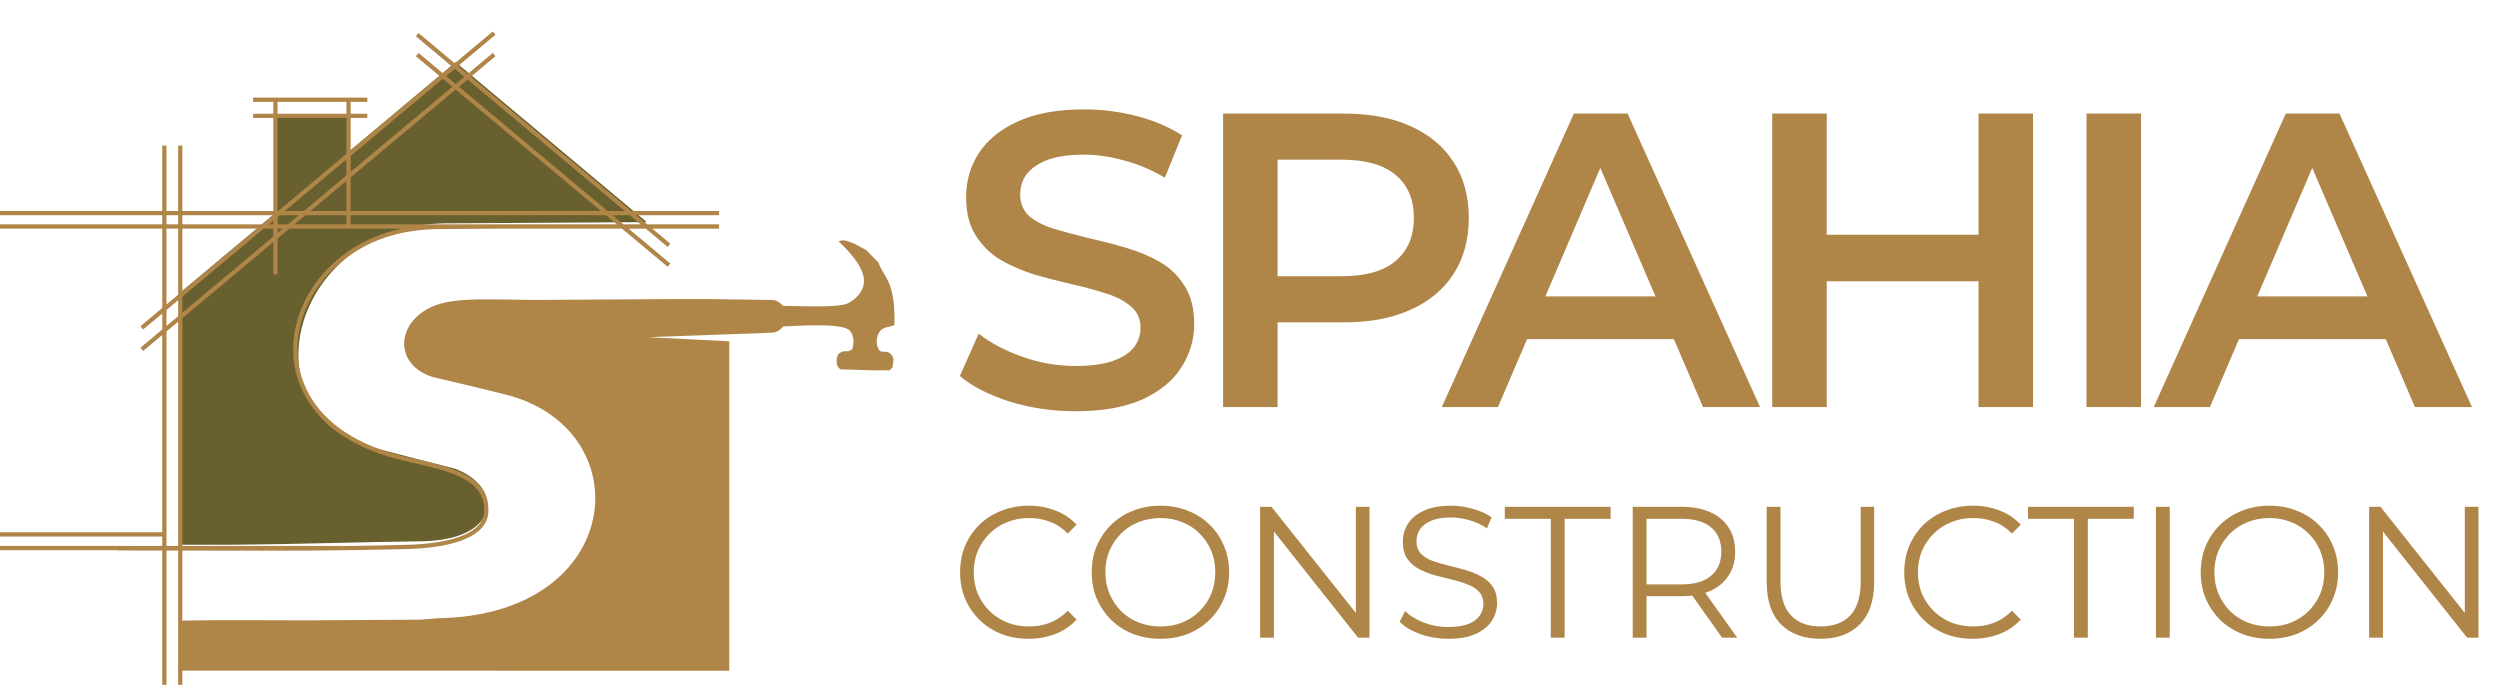
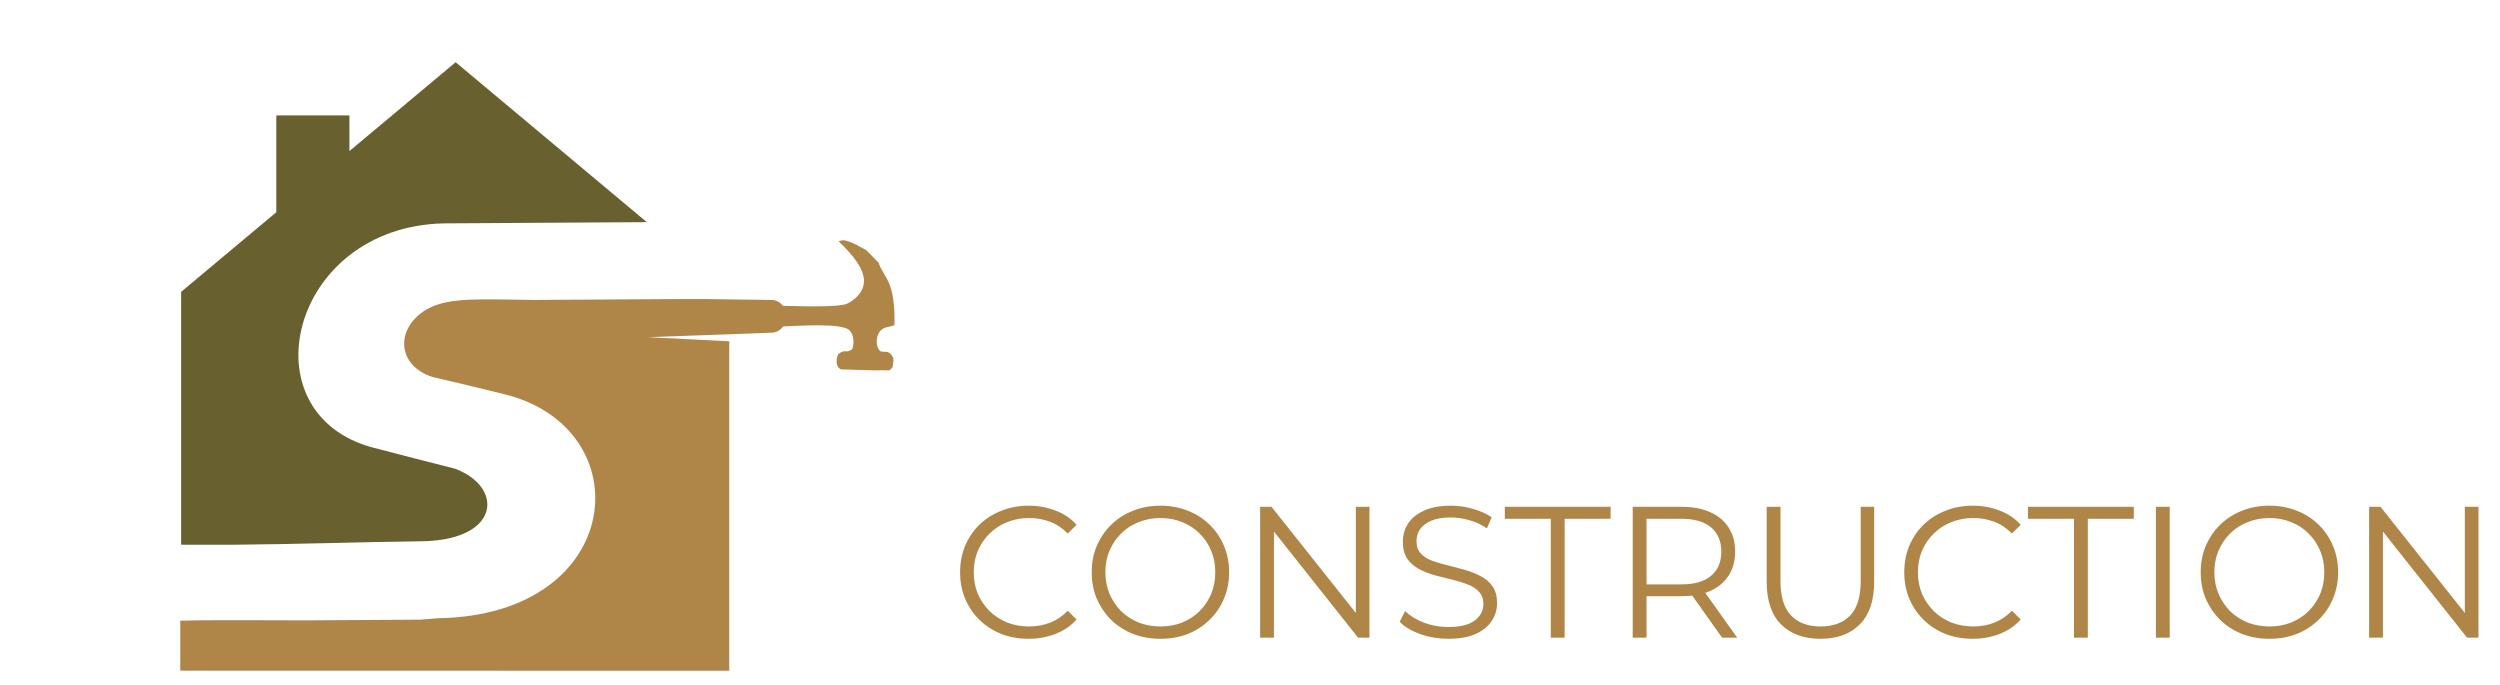
<svg xmlns="http://www.w3.org/2000/svg" width="1431" height="392" viewBox="0 0 1431 392" fill="none">
  <path fill-rule="evenodd" clip-rule="evenodd" d="M512 186.078C512.547 160.177 505.798 159.165 502.924 150.408L495.707 143.009C495.521 142.94 495.392 142.964 495.147 142.776L492.096 141.158C490.602 140.286 489.668 139.769 488.174 139.179C484.286 137.636 482.687 136.956 480.05 138.172C487.554 145.312 495.737 154.547 494.406 162.687C493.672 167.207 489.884 171.31 485.244 173.67C480.015 176.328 454.551 175.077 448.149 175.052C446.591 173.037 444.264 171.724 441.698 171.691C429.089 171.524 416.485 171.356 403.888 171.186C393.46 171.046 332.748 171.59 305.014 171.683C298.162 171.618 291.173 171.515 284.002 171.362C271.992 171.426 256.329 170.802 245.574 176.382C226.512 186.28 226.039 208.83 247.591 215.8C263.229 219.449 272.989 221.763 288.527 225.616C367.453 244.786 358.462 352.147 250.782 353.871L240.589 354.694L175.362 355.09C149.821 355.01 123.536 354.922 116.999 355.032L103.18 355.264V383.897L417.432 383.917V195.36L370.878 193.001L430.719 190.867L441.909 190.415C444.472 190.312 446.765 188.932 448.285 186.866C455.104 186.657 481.947 184.571 486.293 189.107C489.108 192.041 488.874 197.227 487.729 200.008C483.593 202.623 484.02 199.345 479.8 202.744C478.646 205.071 478.027 209.921 481.348 211.428L499.837 211.988C502.825 212.026 506.332 211.871 509.159 211.975L510.879 210.295C511.032 207.848 512.278 205.487 510.282 203.116C507.99 200.391 506.664 201.967 503.706 200.961C501.185 198.118 501.543 193.659 502.823 191.044C505.008 186.581 508.674 187.604 512 186.078Z" fill="#B08548" />
  <path fill-rule="evenodd" clip-rule="evenodd" d="M103.68 166.893H103.866L158.159 121.48V66.041H200.013V86.47L260.805 35.609L339.269 101.253L370.233 127.156L253.91 127.864C165.635 129.86 140.298 237.335 214.068 256.35C229.54 260.406 244.931 264.364 260.243 268.222C288.11 278.389 286.935 308.6 242.589 309.805C206.172 310.247 169.781 311.543 133.366 311.808H122.936V311.82L103.68 311.807V166.893Z" fill="#68612F" />
-   <path d="M382.133 141.323L369.667 130.894H359.837L383.687 150.847L382.133 152.702L356.066 130.894H285.286L251.641 131.115C249.432 131.115 246.599 131.21 243.284 131.471C240.723 131.675 237.9 131.985 234.897 132.446C210.518 136.193 191.495 149.525 180.57 166.411C174.57 175.685 171.012 186.039 170.358 196.452C169.705 206.866 171.944 217.305 177.524 226.824C186.535 242.198 204.282 255.171 232.667 261.573L234.738 262.038C258.829 267.454 280.203 272.265 279.559 292.727C279.333 299.923 274.414 304.943 266.841 308.319C257.992 312.264 245.437 313.963 232.665 314.282C191.004 315.328 164.709 315.274 117.77 315.177L104.386 315.149V392H101.967V315.147L95.297 315.132V392H92.869V315.125C84.887 315.114 76.339 315.104 67.114 315.1V314.938H0V312.51H92.867V307.094H0V304.667H92.867V191.737L81.946 200.873L80.394 199.018L92.867 188.582V179.446L81.946 188.584L80.394 186.728L92.867 176.294V130.838H0V128.411H92.867V123.181H0V120.754H92.867V83.339H95.295V120.761H101.967V83.339H104.395V120.761H156.443V67.518H144.855V65.09H156.443V58.292H144.855V55.864H210.258V58.292H200.717V65.094H210.258V67.521H200.717V86.073L251.602 43.505L238.025 32.148L239.577 30.292L253.486 41.929L258.401 37.82L238.025 20.764L239.577 18.91L260.288 36.235L282.084 18L283.636 19.855L262.172 37.813L267.633 42.379L282.084 30.288L283.636 32.145L269.517 43.959L361.327 120.763H411.593V123.191H364.223L370.474 128.42H411.593V130.9H373.438L383.687 139.474L382.133 141.328V141.323ZM158.866 58.292V65.094H198.293V58.292H158.866ZM353.102 128.414L346.85 123.185H200.717V128.414H353.102ZM343.951 120.757L260.831 51.223L200.717 101.512V120.761L343.951 120.757ZM258.947 49.647L253.484 45.079L200.717 89.224V98.358L258.947 49.647ZM255.37 43.501L260.829 48.067L265.75 43.959L260.291 39.391L255.374 43.499L255.37 43.501ZM262.715 49.647L347.724 120.761H357.556L267.633 45.533L262.715 49.642V49.647ZM350.622 123.185L356.871 128.414H366.704L360.455 123.185H350.622ZM95.291 186.554L101.967 180.974V171.838L95.297 177.418V186.554H95.291ZM104.395 178.946L156.443 135.397V130.838H150.972L104.395 169.812V178.946ZM158.875 133.378L161.902 130.848H158.866V133.378H158.875ZM164.799 128.424L171.049 123.194H160.119L158.866 124.242V128.424H164.799ZM173.95 120.767L198.306 100.392V91.25L163.032 120.757L173.95 120.767ZM198.293 103.533L177.707 120.761H198.293V103.533ZM174.811 123.185L168.56 128.414H198.293V123.185H174.811ZM165.66 130.842L158.864 136.527V157.083H156.436V138.551L104.395 182.1V312.51H195.904V312.572C207.349 312.428 219.185 312.198 232.622 311.868C245.114 311.556 257.348 309.916 265.864 306.114C272.587 303.115 276.959 298.767 277.152 292.655C277.729 274.188 257.277 269.587 234.198 264.399L232.127 263.932C203.022 257.368 184.765 243.962 175.434 228.047C169.595 218.086 167.255 207.153 167.934 196.299C168.614 185.445 172.312 174.723 178.536 165.094C189.146 148.696 207.13 135.548 230.131 130.838L165.66 130.842ZM101.967 184.127L95.297 189.709V312.51H101.967V184.127ZM95.297 174.266L101.967 168.684V130.838H95.291V174.266H95.297ZM95.297 128.414H101.967V123.185H95.291V128.414H95.297ZM147.214 130.842H104.395V166.656L147.212 130.836L147.214 130.842ZM104.395 128.414H150.101L156.35 123.185H104.395V128.414ZM153.885 128.414H156.443V126.263L153.87 128.414H153.885ZM158.881 120.757H159.254L198.3 88.094V67.518H158.866V120.761L158.881 120.757Z" fill="#B08548" />
-   <path d="M615.64 235.4C602.52 235.4 589.96 233.56 577.96 229.88C565.96 226.04 556.44 221.16 549.4 215.24L560.2 191C566.92 196.28 575.24 200.68 585.16 204.2C595.08 207.72 605.24 209.48 615.64 209.48C624.44 209.48 631.56 208.52 637 206.6C642.44 204.68 646.44 202.12 649 198.92C651.56 195.56 652.84 191.8 652.84 187.64C652.84 182.52 651 178.44 647.32 175.4C643.64 172.2 638.84 169.72 632.92 167.96C627.16 166.04 620.68 164.28 613.48 162.68C606.44 161.08 599.32 159.24 592.12 157.16C585.08 154.92 578.6 152.12 572.68 148.76C566.92 145.24 562.2 140.6 558.52 134.84C554.84 129.08 553 121.72 553 112.76C553 103.64 555.4 95.32 560.2 87.8C565.16 80.12 572.6 74.04 582.52 69.56C592.6 64.92 605.32 62.6 620.68 62.6C630.76 62.6 640.76 63.88 650.68 66.44C660.6 69 669.24 72.68 676.6 77.48L666.76 101.72C659.24 97.24 651.48 93.96 643.48 91.88C635.48 89.64 627.8 88.52 620.44 88.52C611.8 88.52 604.76 89.56 599.32 91.64C594.04 93.72 590.12 96.44 587.56 99.8C585.16 103.16 583.96 107 583.96 111.32C583.96 116.44 585.72 120.6 589.24 123.8C592.92 126.84 597.64 129.24 603.4 131C609.32 132.76 615.88 134.52 623.08 136.28C630.28 137.88 637.4 139.72 644.44 141.8C651.64 143.88 658.12 146.6 663.88 149.96C669.8 153.32 674.52 157.88 678.04 163.64C681.72 169.4 683.56 176.68 683.56 185.48C683.56 194.44 681.08 202.76 676.12 210.44C671.32 217.96 663.88 224.04 653.8 228.68C643.72 233.16 631 235.4 615.64 235.4ZM700.098 233V65H769.218C784.098 65 796.818 67.4 807.378 72.2C818.098 77 826.338 83.88 832.098 92.84C837.858 101.8 840.738 112.44 840.738 124.76C840.738 137.08 837.858 147.72 832.098 156.68C826.338 165.64 818.098 172.52 807.378 177.32C796.818 182.12 784.098 184.52 769.218 184.52H717.378L731.298 169.88V233H700.098ZM731.298 173.24L717.378 158.12H767.778C781.538 158.12 791.858 155.24 798.738 149.48C805.778 143.56 809.298 135.32 809.298 124.76C809.298 114.04 805.778 105.8 798.738 100.04C791.858 94.28 781.538 91.4 767.778 91.4H717.378L731.298 76.04V173.24ZM825.297 233L900.897 65H931.617L1007.46 233H974.817L909.777 81.56H922.257L857.457 233H825.297ZM860.097 194.12L868.497 169.64H959.217L967.617 194.12H860.097ZM1132.5 65H1163.7V233H1132.5V65ZM1045.62 233H1014.42V65H1045.62V233ZM1134.9 161H1042.98V134.36H1134.9V161ZM1194.32 233V65H1225.52V233H1194.32ZM1232.8 233L1308.4 65H1339.12L1414.96 233H1382.32L1317.28 81.56H1329.76L1264.96 233H1232.8ZM1267.6 194.12L1276 169.64H1366.72L1375.12 194.12H1267.6Z" fill="#B08548" />
  <path d="M588.726 365.642C583.091 365.642 577.883 364.715 573.104 362.86C568.325 360.934 564.187 358.259 560.692 354.835C557.197 351.411 554.45 347.381 552.453 342.744C550.527 338.107 549.564 333.043 549.564 327.55C549.564 322.057 550.527 316.993 552.453 312.356C554.45 307.719 557.197 303.689 560.692 300.265C564.259 296.841 568.432 294.202 573.211 292.347C577.99 290.421 583.198 289.458 588.833 289.458C594.254 289.458 599.355 290.385 604.134 292.24C608.913 294.023 612.944 296.734 616.225 300.372L611.196 305.401C608.129 302.262 604.74 300.015 601.031 298.66C597.322 297.233 593.327 296.52 589.047 296.52C584.553 296.52 580.38 297.305 576.528 298.874C572.676 300.372 569.323 302.548 566.47 305.401C563.617 308.183 561.37 311.464 559.729 315.245C558.16 318.954 557.375 323.056 557.375 327.55C557.375 332.044 558.16 336.181 559.729 339.962C561.37 343.671 563.617 346.953 566.47 349.806C569.323 352.588 572.676 354.764 576.528 356.333C580.38 357.831 584.553 358.58 589.047 358.58C593.327 358.58 597.322 357.867 601.031 356.44C604.74 355.013 608.129 352.731 611.196 349.592L616.225 354.621C612.944 358.259 608.913 361.005 604.134 362.86C599.355 364.715 594.219 365.642 588.726 365.642ZM664.279 365.642C658.644 365.642 653.401 364.715 648.55 362.86C643.771 360.934 639.598 358.259 636.031 354.835C632.536 351.34 629.789 347.309 627.792 342.744C625.866 338.107 624.903 333.043 624.903 327.55C624.903 322.057 625.866 317.028 627.792 312.463C629.789 307.826 632.536 303.796 636.031 300.372C639.598 296.877 643.771 294.202 648.55 292.347C653.329 290.421 658.572 289.458 664.279 289.458C669.914 289.458 675.122 290.421 679.901 292.347C684.68 294.202 688.818 296.841 692.313 300.265C695.88 303.689 698.626 307.719 700.552 312.356C702.549 316.993 703.548 322.057 703.548 327.55C703.548 333.043 702.549 338.107 700.552 342.744C698.626 347.381 695.88 351.411 692.313 354.835C688.818 358.259 684.68 360.934 679.901 362.86C675.122 364.715 669.914 365.642 664.279 365.642ZM664.279 358.58C668.773 358.58 672.91 357.831 676.691 356.333C680.543 354.764 683.86 352.588 686.642 349.806C689.495 346.953 691.707 343.671 693.276 339.962C694.845 336.181 695.63 332.044 695.63 327.55C695.63 323.056 694.845 318.954 693.276 315.245C691.707 311.464 689.495 308.183 686.642 305.401C683.86 302.548 680.543 300.372 676.691 298.874C672.91 297.305 668.773 296.52 664.279 296.52C659.785 296.52 655.612 297.305 651.76 298.874C647.908 300.372 644.555 302.548 641.702 305.401C638.92 308.183 636.709 311.464 635.068 315.245C633.499 318.954 632.714 323.056 632.714 327.55C632.714 331.973 633.499 336.074 635.068 339.855C636.709 343.636 638.92 346.953 641.702 349.806C644.555 352.588 647.908 354.764 651.76 356.333C655.612 357.831 659.785 358.58 664.279 358.58ZM721.296 365V290.1H727.823L779.504 355.156H776.08V290.1H783.891V365H777.364L725.79 299.944H729.214V365H721.296ZM828.989 365.642C823.425 365.642 818.075 364.75 812.939 362.967C807.874 361.112 803.951 358.758 801.169 355.905L804.272 349.806C806.911 352.374 810.442 354.55 814.865 356.333C819.359 358.045 824.067 358.901 828.989 358.901C833.697 358.901 837.513 358.33 840.438 357.189C843.434 355.976 845.609 354.371 846.965 352.374C848.391 350.377 849.105 348.165 849.105 345.74C849.105 342.815 848.249 340.461 846.537 338.678C844.896 336.895 842.72 335.504 840.01 334.505C837.299 333.435 834.303 332.508 831.022 331.723C827.74 330.938 824.459 330.118 821.178 329.262C817.896 328.335 814.865 327.122 812.083 325.624C809.372 324.126 807.161 322.164 805.449 319.739C803.808 317.242 802.988 313.997 802.988 310.002C802.988 306.293 803.951 302.904 805.877 299.837C807.874 296.698 810.906 294.202 814.972 292.347C819.038 290.421 824.245 289.458 830.594 289.458C834.802 289.458 838.975 290.064 843.113 291.277C847.25 292.418 850.817 294.023 853.813 296.092L851.138 302.405C847.928 300.265 844.504 298.696 840.866 297.697C837.299 296.698 833.839 296.199 830.487 296.199C825.993 296.199 822.283 296.805 819.359 298.018C816.434 299.231 814.258 300.871 812.832 302.94C811.476 304.937 810.799 307.22 810.799 309.788C810.799 312.713 811.619 315.067 813.26 316.85C814.972 318.633 817.183 320.024 819.894 321.023C822.676 322.022 825.707 322.913 828.989 323.698C832.27 324.483 835.516 325.339 838.726 326.266C842.007 327.193 845.003 328.406 847.714 329.904C850.496 331.331 852.707 333.257 854.348 335.682C856.06 338.107 856.916 341.282 856.916 345.205C856.916 348.843 855.917 352.231 853.92 355.37C851.922 358.437 848.855 360.934 844.718 362.86C840.652 364.715 835.409 365.642 828.989 365.642ZM887.675 365V296.948H861.353V290.1H921.915V296.948H895.593V365H887.675ZM934.564 365V290.1H962.598C968.947 290.1 974.404 291.134 978.969 293.203C983.535 295.2 987.03 298.125 989.455 301.977C991.952 305.758 993.2 310.359 993.2 315.78C993.2 321.059 991.952 325.624 989.455 329.476C987.03 333.257 983.535 336.181 978.969 338.25C974.404 340.247 968.947 341.246 962.598 341.246H938.951L942.482 337.608V365H934.564ZM985.71 365L966.45 337.822H975.01L994.377 365H985.71ZM942.482 338.25L938.951 334.505H962.384C969.874 334.505 975.545 332.864 979.397 329.583C983.321 326.302 985.282 321.701 985.282 315.78C985.282 309.788 983.321 305.151 979.397 301.87C975.545 298.589 969.874 296.948 962.384 296.948H938.951L942.482 293.203V338.25ZM1042.06 365.642C1032.5 365.642 1024.98 362.896 1019.49 357.403C1013.99 351.91 1011.25 343.778 1011.25 333.007V290.1H1019.16V332.686C1019.16 341.531 1021.16 348.058 1025.16 352.267C1029.15 356.476 1034.79 358.58 1042.06 358.58C1049.41 358.58 1055.08 356.476 1059.08 352.267C1063.07 348.058 1065.07 341.531 1065.07 332.686V290.1H1072.77V333.007C1072.77 343.778 1070.03 351.91 1064.53 357.403C1059.11 362.896 1051.62 365.642 1042.06 365.642ZM1129.16 365.642C1123.52 365.642 1118.32 364.715 1113.54 362.86C1108.76 360.934 1104.62 358.259 1101.13 354.835C1097.63 351.411 1094.88 347.381 1092.89 342.744C1090.96 338.107 1090 333.043 1090 327.55C1090 322.057 1090.96 316.993 1092.89 312.356C1094.88 307.719 1097.63 303.689 1101.13 300.265C1104.69 296.841 1108.87 294.202 1113.64 292.347C1118.42 290.421 1123.63 289.458 1129.27 289.458C1134.69 289.458 1139.79 290.385 1144.57 292.24C1149.35 294.023 1153.38 296.734 1156.66 300.372L1151.63 305.401C1148.56 302.262 1145.17 300.015 1141.46 298.66C1137.76 297.233 1133.76 296.52 1129.48 296.52C1124.99 296.52 1120.81 297.305 1116.96 298.874C1113.11 300.372 1109.76 302.548 1106.9 305.401C1104.05 308.183 1101.8 311.464 1100.16 315.245C1098.59 318.954 1097.81 323.056 1097.81 327.55C1097.81 332.044 1098.59 336.181 1100.16 339.962C1101.8 343.671 1104.05 346.953 1106.9 349.806C1109.76 352.588 1113.11 354.764 1116.96 356.333C1120.81 357.831 1124.99 358.58 1129.48 358.58C1133.76 358.58 1137.76 357.867 1141.46 356.44C1145.17 355.013 1148.56 352.731 1151.63 349.592L1156.66 354.621C1153.38 358.259 1149.35 361.005 1144.57 362.86C1139.79 364.715 1134.65 365.642 1129.16 365.642ZM1187.15 365V296.948H1160.83V290.1H1221.39V296.948H1195.07V365H1187.15ZM1234.04 365V290.1H1241.96V365H1234.04ZM1299.07 365.642C1293.43 365.642 1288.19 364.715 1283.34 362.86C1278.56 360.934 1274.39 358.259 1270.82 354.835C1267.33 351.34 1264.58 347.309 1262.58 342.744C1260.66 338.107 1259.69 333.043 1259.69 327.55C1259.69 322.057 1260.66 317.028 1262.58 312.463C1264.58 307.826 1267.33 303.796 1270.82 300.372C1274.39 296.877 1278.56 294.202 1283.34 292.347C1288.12 290.421 1293.36 289.458 1299.07 289.458C1304.7 289.458 1309.91 290.421 1314.69 292.347C1319.47 294.202 1323.61 296.841 1327.1 300.265C1330.67 303.689 1333.42 307.719 1335.34 312.356C1337.34 316.993 1338.34 322.057 1338.34 327.55C1338.34 333.043 1337.34 338.107 1335.34 342.744C1333.42 347.381 1330.67 351.411 1327.1 354.835C1323.61 358.259 1319.47 360.934 1314.69 362.86C1309.91 364.715 1304.7 365.642 1299.07 365.642ZM1299.07 358.58C1303.56 358.58 1307.7 357.831 1311.48 356.333C1315.33 354.764 1318.65 352.588 1321.43 349.806C1324.29 346.953 1326.5 343.671 1328.07 339.962C1329.64 336.181 1330.42 332.044 1330.42 327.55C1330.42 323.056 1329.64 318.954 1328.07 315.245C1326.5 311.464 1324.29 308.183 1321.43 305.401C1318.65 302.548 1315.33 300.372 1311.48 298.874C1307.7 297.305 1303.56 296.52 1299.07 296.52C1294.57 296.52 1290.4 297.305 1286.55 298.874C1282.7 300.372 1279.35 302.548 1276.49 305.401C1273.71 308.183 1271.5 311.464 1269.86 315.245C1268.29 318.954 1267.5 323.056 1267.5 327.55C1267.5 331.973 1268.29 336.074 1269.86 339.855C1271.5 343.636 1273.71 346.953 1276.49 349.806C1279.35 352.588 1282.7 354.764 1286.55 356.333C1290.4 357.831 1294.57 358.58 1299.07 358.58ZM1356.09 365V290.1H1362.61L1414.29 355.156H1410.87V290.1H1418.68V365H1412.15L1360.58 299.944H1364V365H1356.09Z" fill="#B08548" />
</svg>